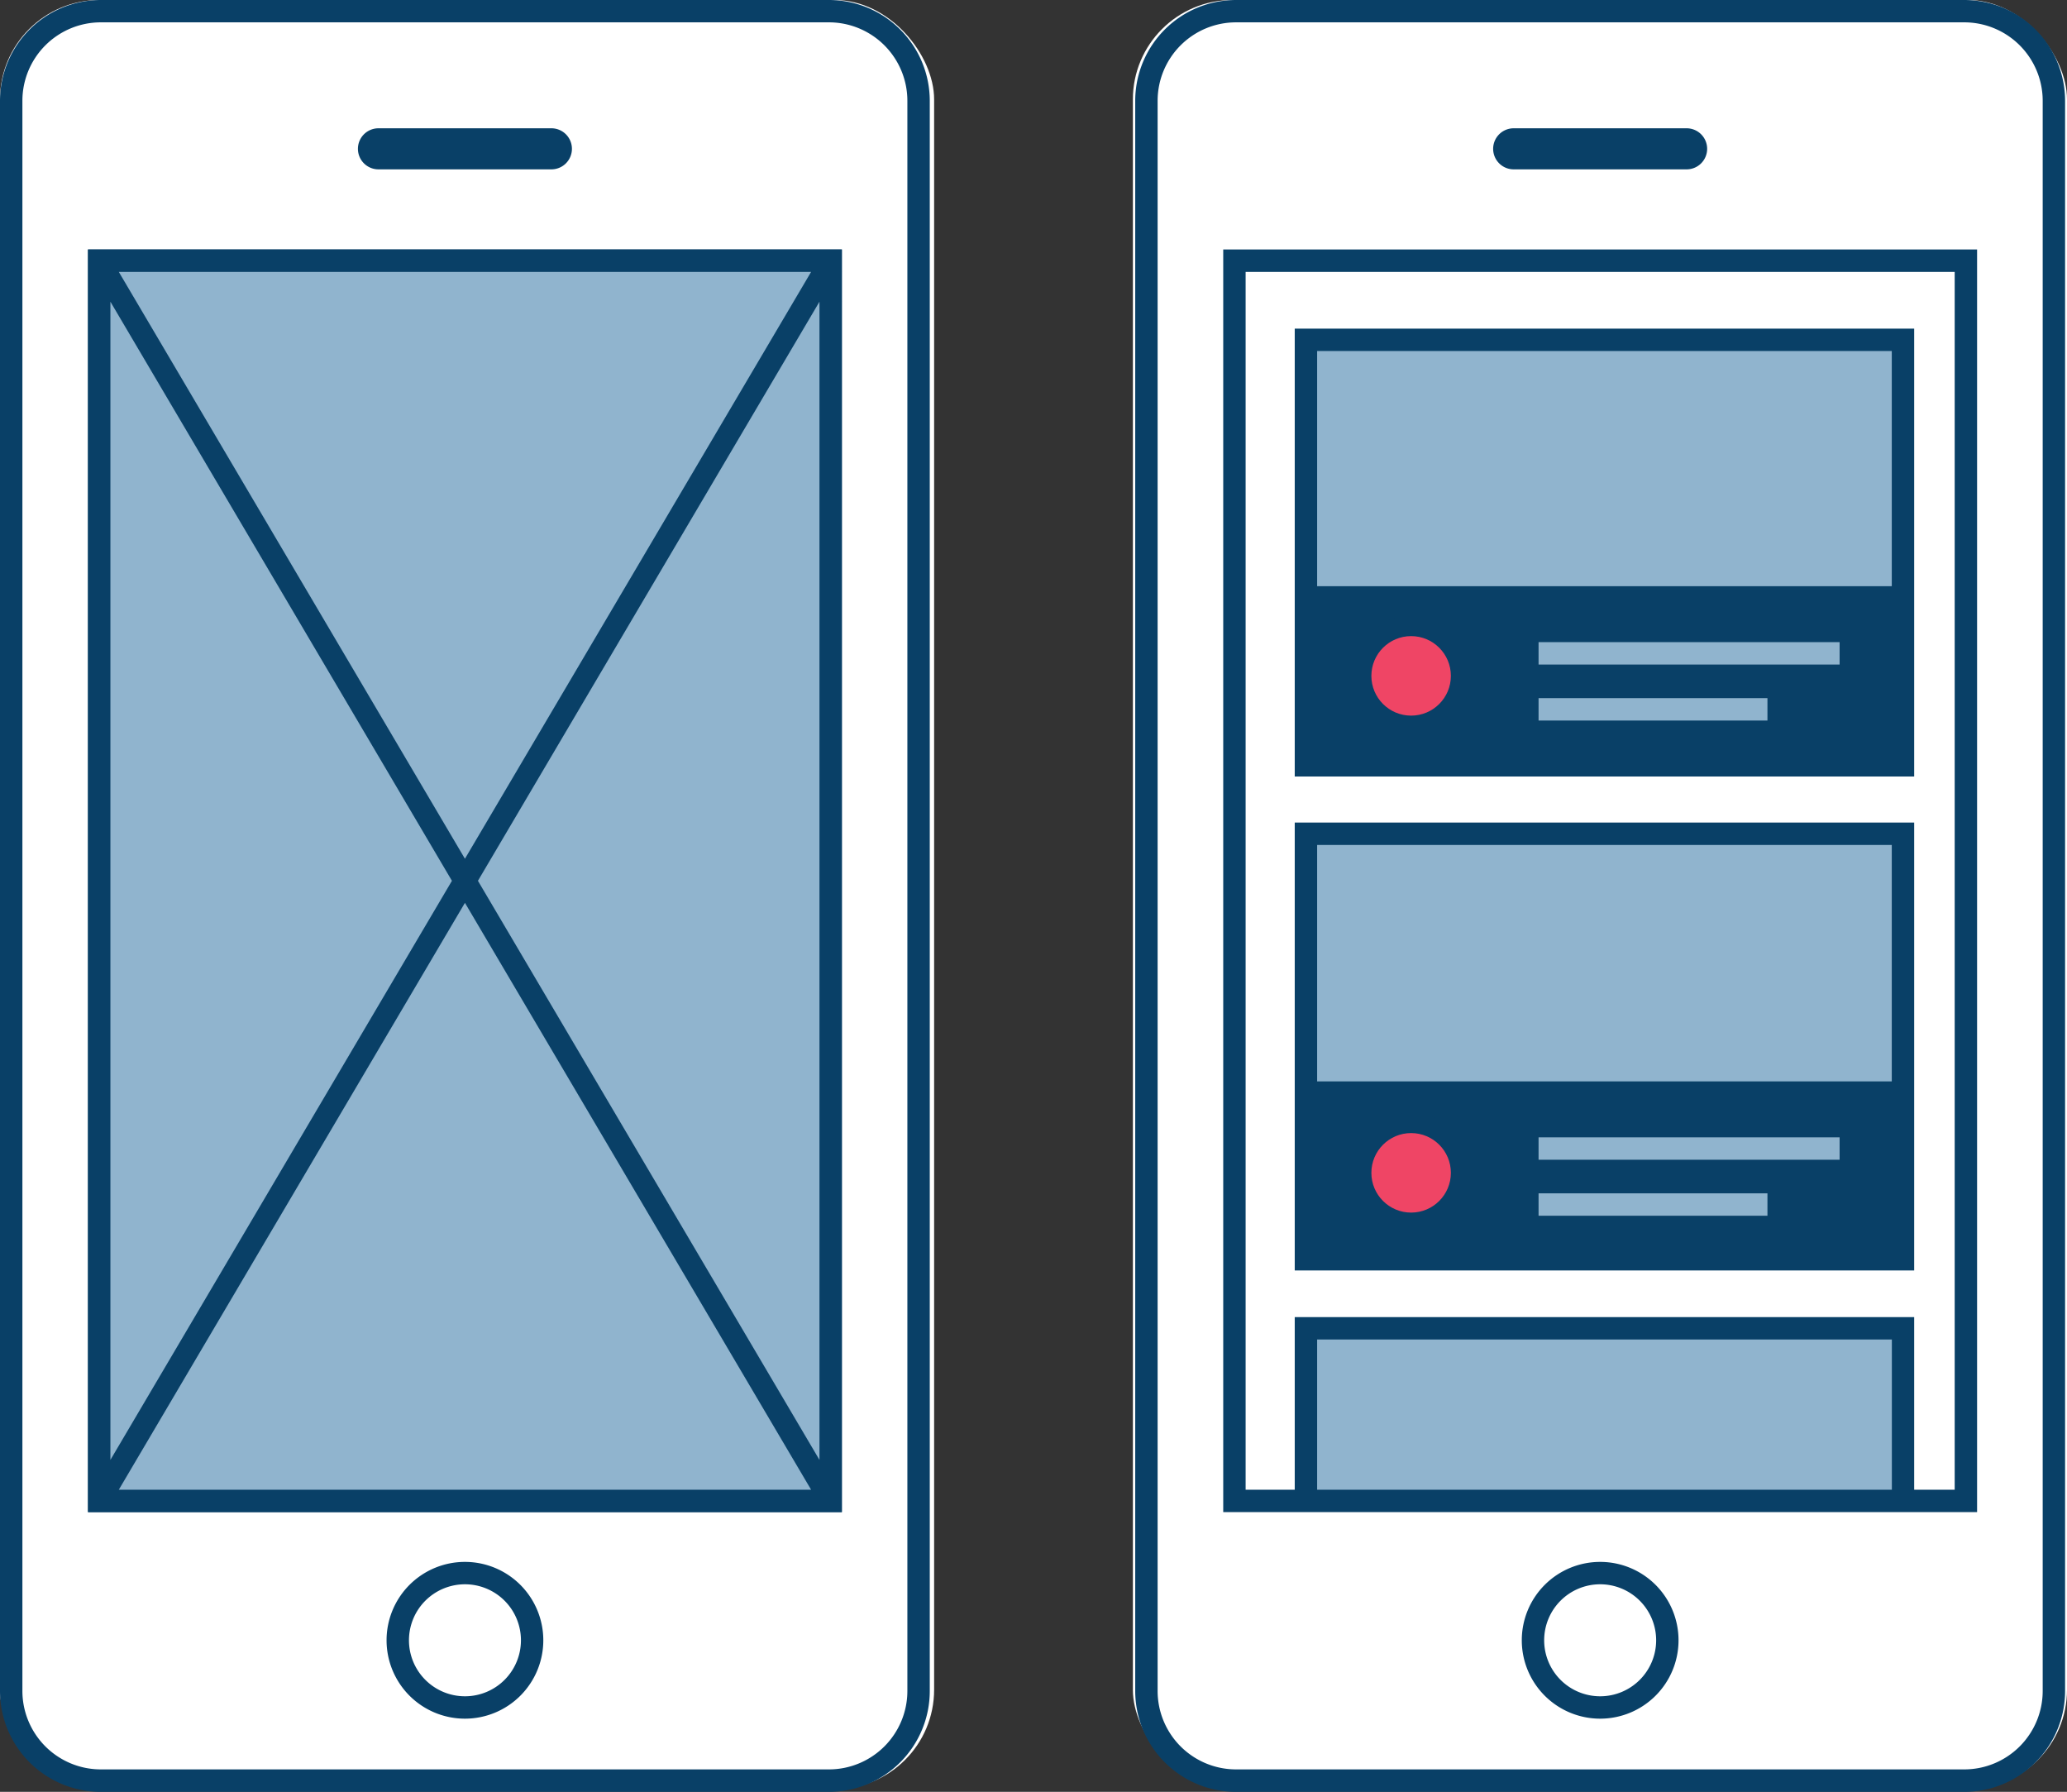
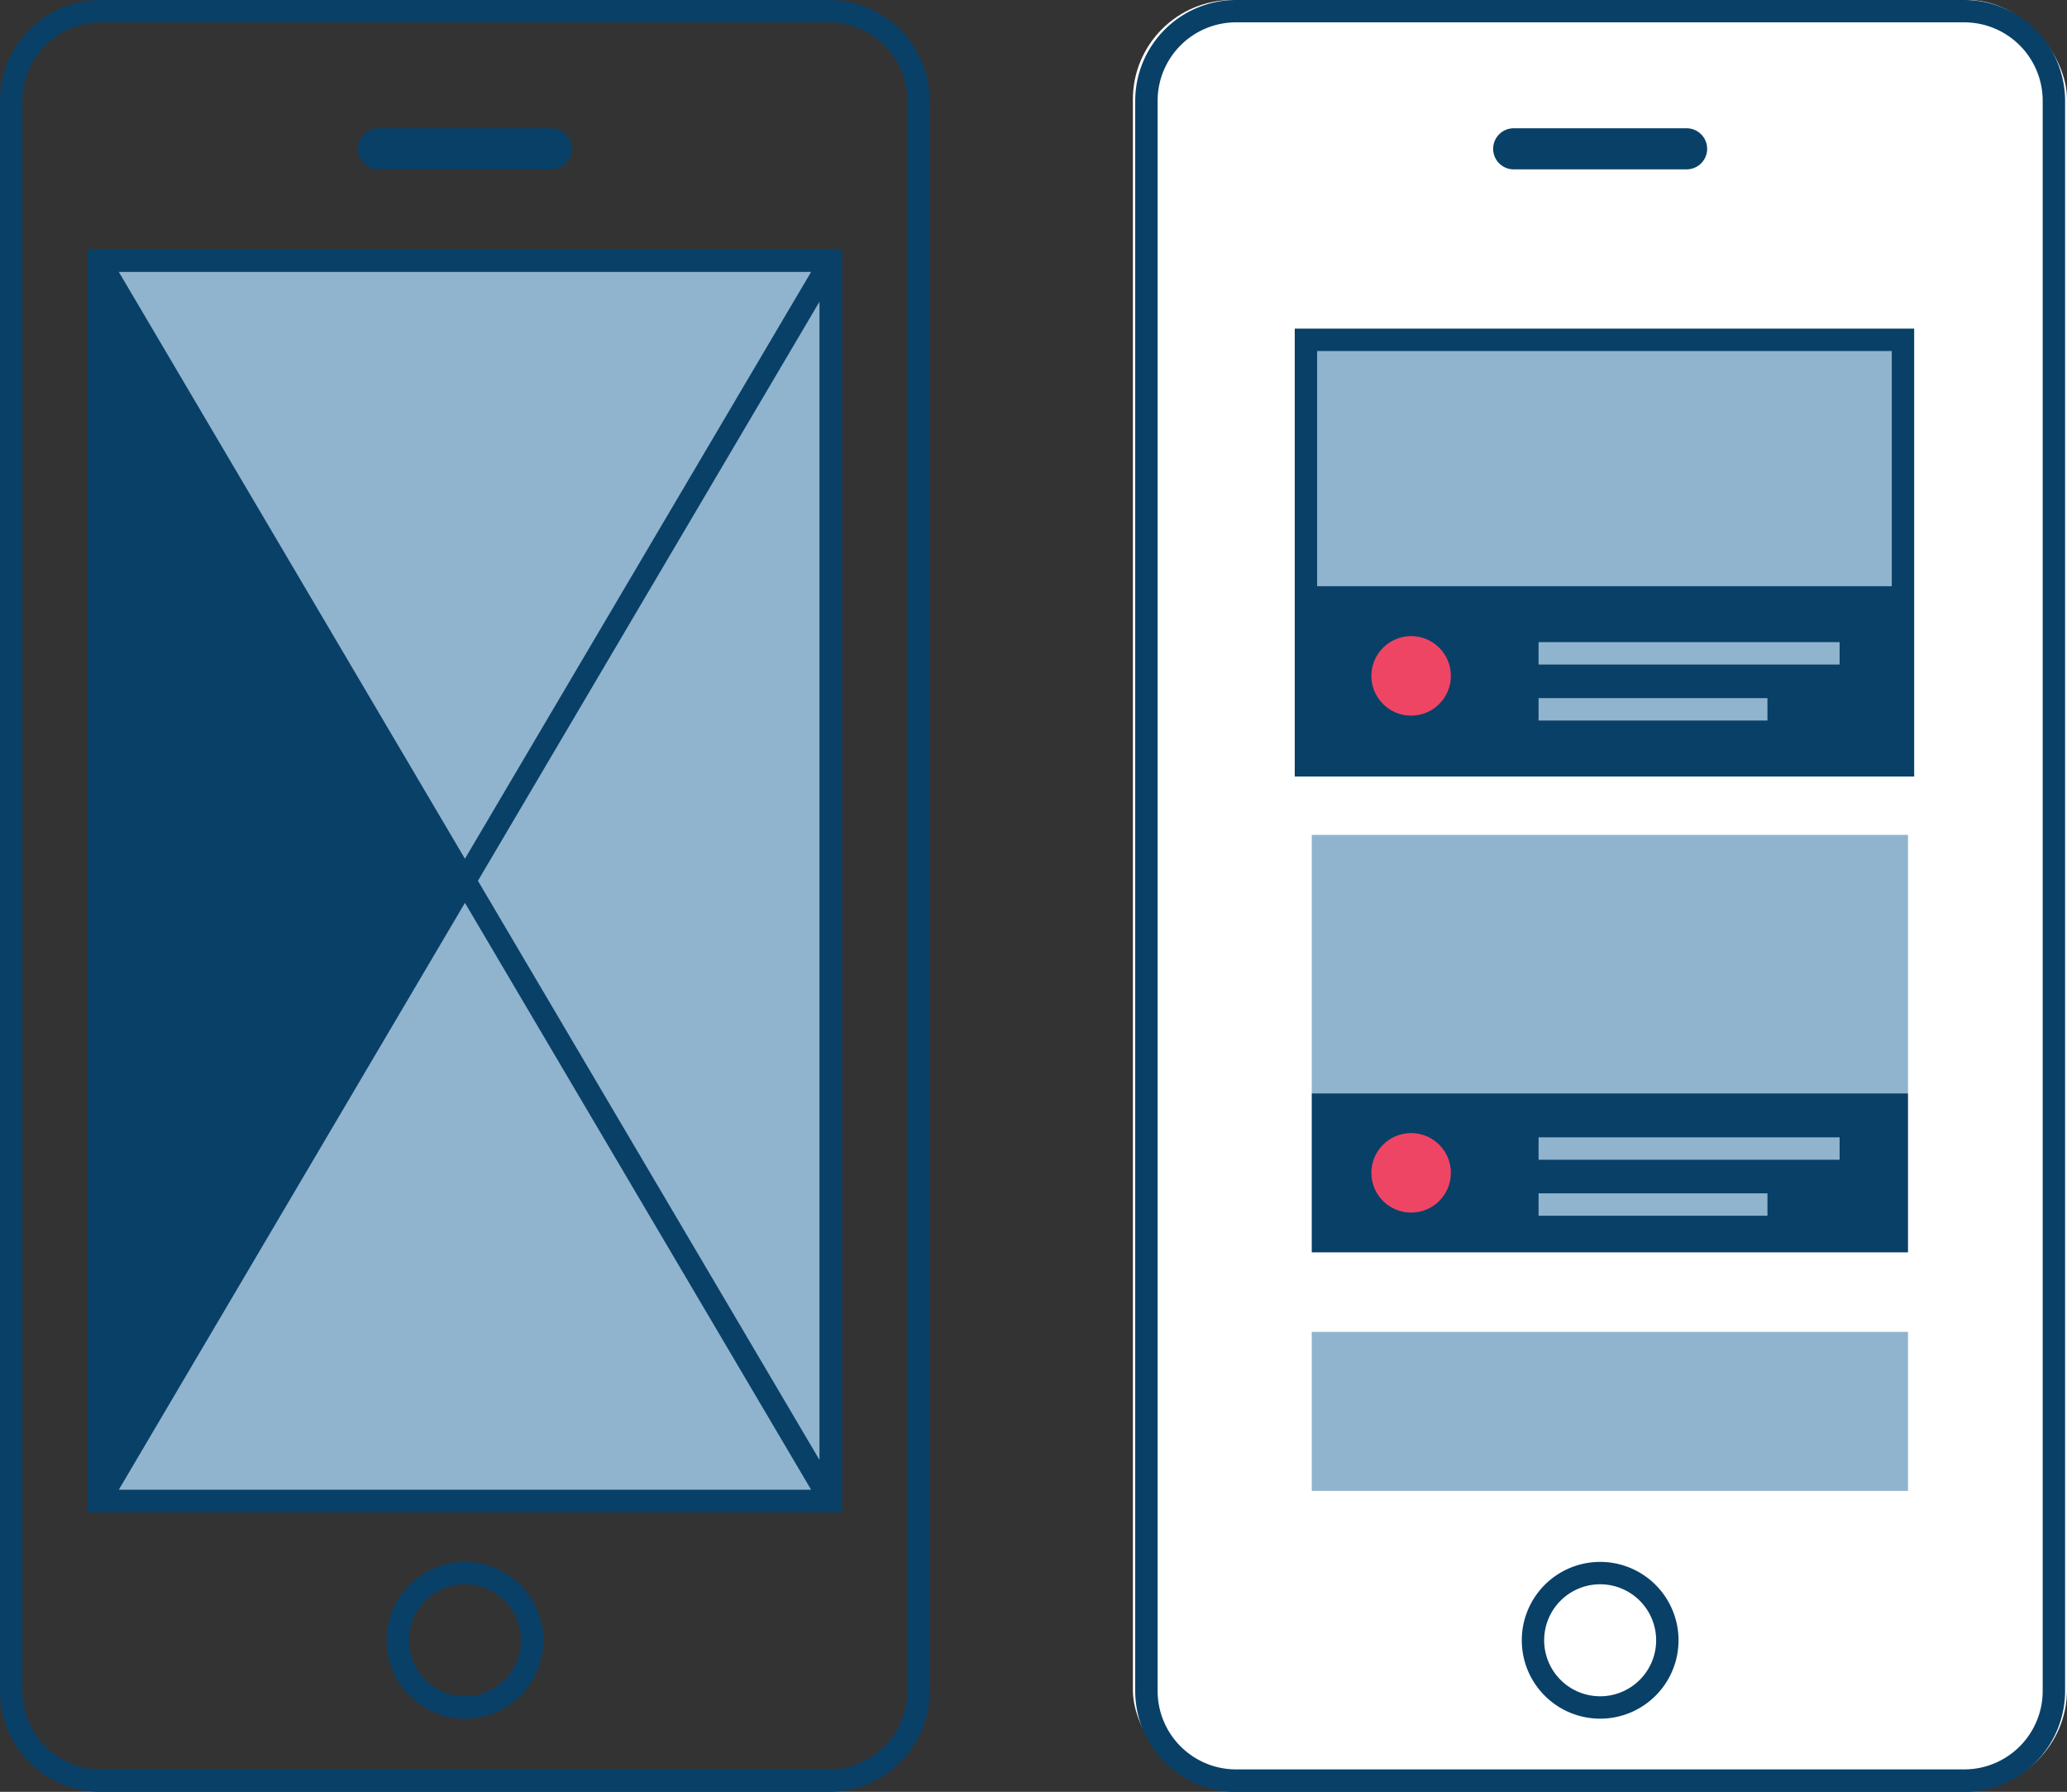
<svg xmlns="http://www.w3.org/2000/svg" width="104" height="90.14" viewBox="0 0 104 90.14">
  <rect x="0" y="0" width="104" height="90.14" fill="#333333" stroke="none" />
  <g id="Group_313" data-name="Group 313" transform="translate(-1020 -668)">
-     <rect id="Rectangle_168" data-name="Rectangle 168" width="47" height="90" rx="5" transform="translate(1020 668)" fill="#fff" />
    <path id="Path_217" data-name="Path 217" d="M67.2,5H30.559a5.075,5.075,0,0,0-5.07,5.07v80a5.075,5.075,0,0,0,5.07,5.07H67.2a5.075,5.075,0,0,0,5.07-5.07v-80A5.075,5.075,0,0,0,67.2,5Zm3.943,85.067A3.948,3.948,0,0,1,67.2,94.01H30.559a3.948,3.948,0,0,1-3.943-3.943v-80a3.948,3.948,0,0,1,3.943-3.943H67.2a3.948,3.948,0,0,1,3.943,3.943Z" transform="translate(994.511 663)" fill="#094067" />
    <path id="Path_218" data-name="Path 218" d="M44.563,13.519H53.2a1.033,1.033,0,1,0,0-2.065H44.563a1.033,1.033,0,1,0,0,2.065Z" transform="translate(994.511 663)" fill="#094067" />
    <path id="Path_219" data-name="Path 219" d="M29.917,81.068h37.93V17.55H29.917ZM49.536,49.309,66.72,20.177V78.441ZM66.3,79.942H31.466L48.882,50.418ZM48.882,48.2,31.466,18.677H66.3Zm-.654,1.109L31.044,78.441V20.177Z" transform="translate(994.511 663)" fill="#094067" />
    <path id="Path_220" data-name="Path 220" d="M48.882,83.572a3.943,3.943,0,1,0,3.943,3.943,3.943,3.943,0,0,0-3.943-3.943Zm0,6.76A2.817,2.817,0,1,1,51.7,87.515a2.817,2.817,0,0,1-2.818,2.817Z" transform="translate(994.511 663)" fill="#094067" />
    <rect id="Rectangle_169" data-name="Rectangle 169" width="37" height="63" transform="translate(1025 681)" fill="#90b4ce" />
-     <path id="Path_233" data-name="Path 233" d="M29.917,81.068h37.93V17.55H29.917ZM49.536,49.309,66.72,20.177V78.441ZM66.3,79.942H31.466L48.882,50.418ZM48.882,48.2,31.466,18.677H66.3Zm-.654,1.109L31.044,78.441V20.177Z" transform="translate(994.511 663)" fill="#094067" />
+     <path id="Path_233" data-name="Path 233" d="M29.917,81.068h37.93V17.55H29.917ZM49.536,49.309,66.72,20.177V78.441ZM66.3,79.942H31.466L48.882,50.418ZM48.882,48.2,31.466,18.677H66.3Zm-.654,1.109L31.044,78.441Z" transform="translate(994.511 663)" fill="#094067" />
    <rect id="Rectangle_170" data-name="Rectangle 170" width="47" height="90" rx="5" transform="translate(1077 668)" fill="#fff" />
    <rect id="Rectangle_173" data-name="Rectangle 173" width="30" height="8" transform="translate(1086 698)" fill="#094067" />
    <rect id="Rectangle_175" data-name="Rectangle 175" width="30" height="8" transform="translate(1086 723)" fill="#094067" />
    <rect id="Rectangle_174" data-name="Rectangle 174" width="30" height="13" transform="translate(1086 685)" fill="#90b4ce" />
    <rect id="Rectangle_177" data-name="Rectangle 177" width="30" height="13" transform="translate(1086 710)" fill="#90b4ce" />
    <rect id="Rectangle_178" data-name="Rectangle 178" width="30" height="8" transform="translate(1086 735)" fill="#90b4ce" />
    <path id="Path_209" data-name="Path 209" d="M68.323,5H31.677a5.075,5.075,0,0,0-5.07,5.07v80a5.075,5.075,0,0,0,5.07,5.07H68.323a5.075,5.075,0,0,0,5.07-5.07v-80A5.075,5.075,0,0,0,68.323,5Zm3.943,85.067a3.948,3.948,0,0,1-3.943,3.943H31.677a3.948,3.948,0,0,1-3.943-3.943v-80a3.948,3.948,0,0,1,3.943-3.943H68.323a3.948,3.948,0,0,1,3.943,3.943Z" transform="translate(1050.511 663)" fill="#094067" />
    <path id="Path_210" data-name="Path 210" d="M45.681,13.519h8.637a1.033,1.033,0,1,0,0-2.065H45.681a1.033,1.033,0,1,0,0,2.065Z" transform="translate(1050.511 663)" fill="#094067" />
-     <path id="Path_211" data-name="Path 211" d="M31.035,81.068h37.93V17.55H31.035Zm33.642-1.127H35.76V72.385H64.677ZM32.162,18.677H67.838V79.942H65.8V71.259H34.633v8.683H32.162Z" transform="translate(1050.511 663)" fill="#094067" />
    <path id="Path_212" data-name="Path 212" d="M50,83.572a3.943,3.943,0,1,0,3.943,3.943A3.943,3.943,0,0,0,50,83.572Zm0,6.76a2.817,2.817,0,1,1,2.817-2.817A2.817,2.817,0,0,1,50,90.332Z" transform="translate(1050.511 663)" fill="#094067" />
    <path id="Path_213" data-name="Path 213" d="M65.8,21.531H34.633V44.063H65.8Zm-1.127,1.127v11.83H35.76V22.657ZM35.76,42.936V35.613H64.677v7.323Z" transform="translate(1050.511 663)" fill="#094067" />
-     <path id="Path_214" data-name="Path 214" d="M65.8,46.379H34.633V68.911H65.8Zm-1.127,1.127V59.4H35.76V47.506ZM35.76,67.785V60.524H64.677v7.261Z" transform="translate(1050.511 663)" fill="#094067" />
    <rect id="Rectangle_164" data-name="Rectangle 164" width="15.147" height="1.127" transform="translate(1097.412 700.303)" fill="#90b4ce" />
    <rect id="Rectangle_165" data-name="Rectangle 165" width="11.516" height="1.127" transform="translate(1097.412 703.12)" fill="#90b4ce" />
    <rect id="Rectangle_166" data-name="Rectangle 166" width="15.147" height="1.127" transform="translate(1097.412 725.214)" fill="#90b4ce" />
    <rect id="Rectangle_167" data-name="Rectangle 167" width="11.516" height="1.127" transform="translate(1097.412 728.031)" fill="#90b4ce" />
    <g id="Group_311" data-name="Group 311" transform="translate(-1445 229)">
      <path id="Path_215" data-name="Path 215" d="M40.83,36.083a3,3,0,1,0,3,3A3,3,0,0,0,40.83,36.083Zm0,4.882a1.878,1.878,0,1,1,1.878-1.878,1.878,1.878,0,0,1-1.878,1.878Z" transform="translate(2495.17 433.917)" fill="#094067" />
      <circle id="Ellipse_6" data-name="Ellipse 6" cx="2" cy="2" r="2" transform="translate(2534 471)" fill="#ef4565" />
    </g>
    <g id="Group_312" data-name="Group 312" transform="translate(-1445 254)">
      <path id="Path_215-2" data-name="Path 215" d="M40.83,36.083a3,3,0,1,0,3,3A3,3,0,0,0,40.83,36.083Zm0,4.882a1.878,1.878,0,1,1,1.878-1.878,1.878,1.878,0,0,1-1.878,1.878Z" transform="translate(2495.17 433.917)" fill="#094067" />
      <circle id="Ellipse_6-2" data-name="Ellipse 6" cx="2" cy="2" r="2" transform="translate(2534 471)" fill="#ef4565" />
    </g>
  </g>
</svg>